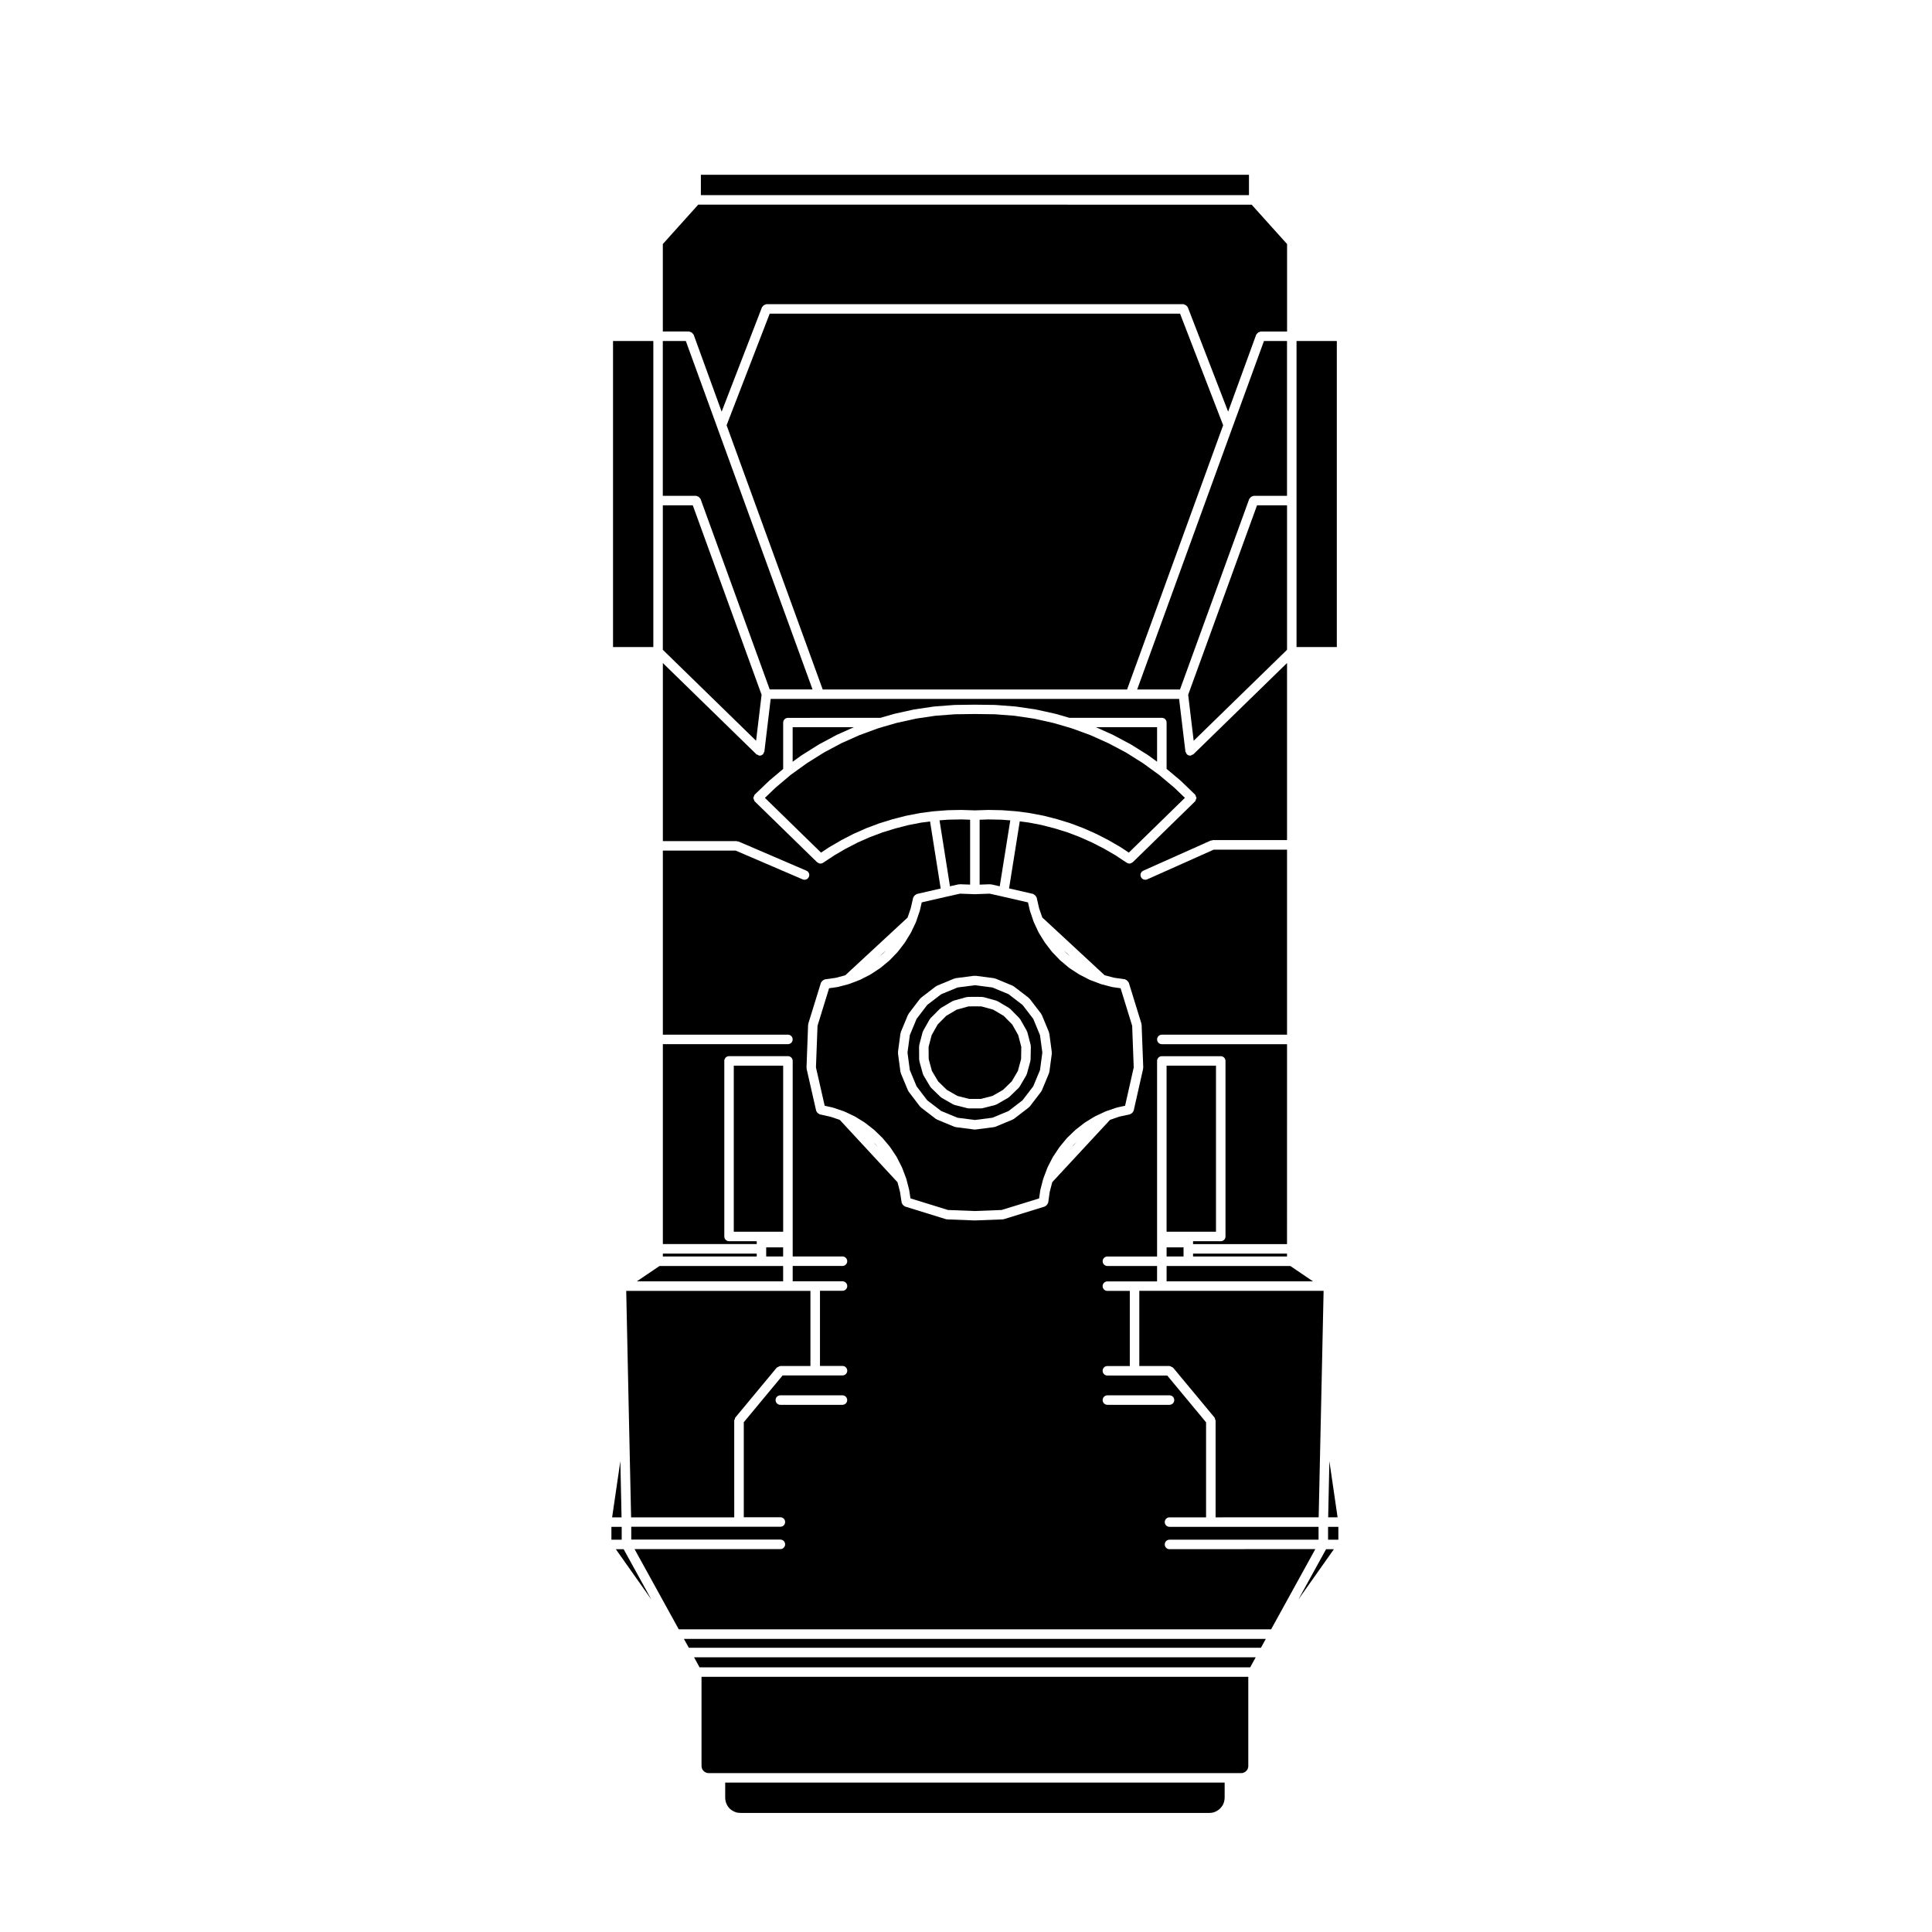
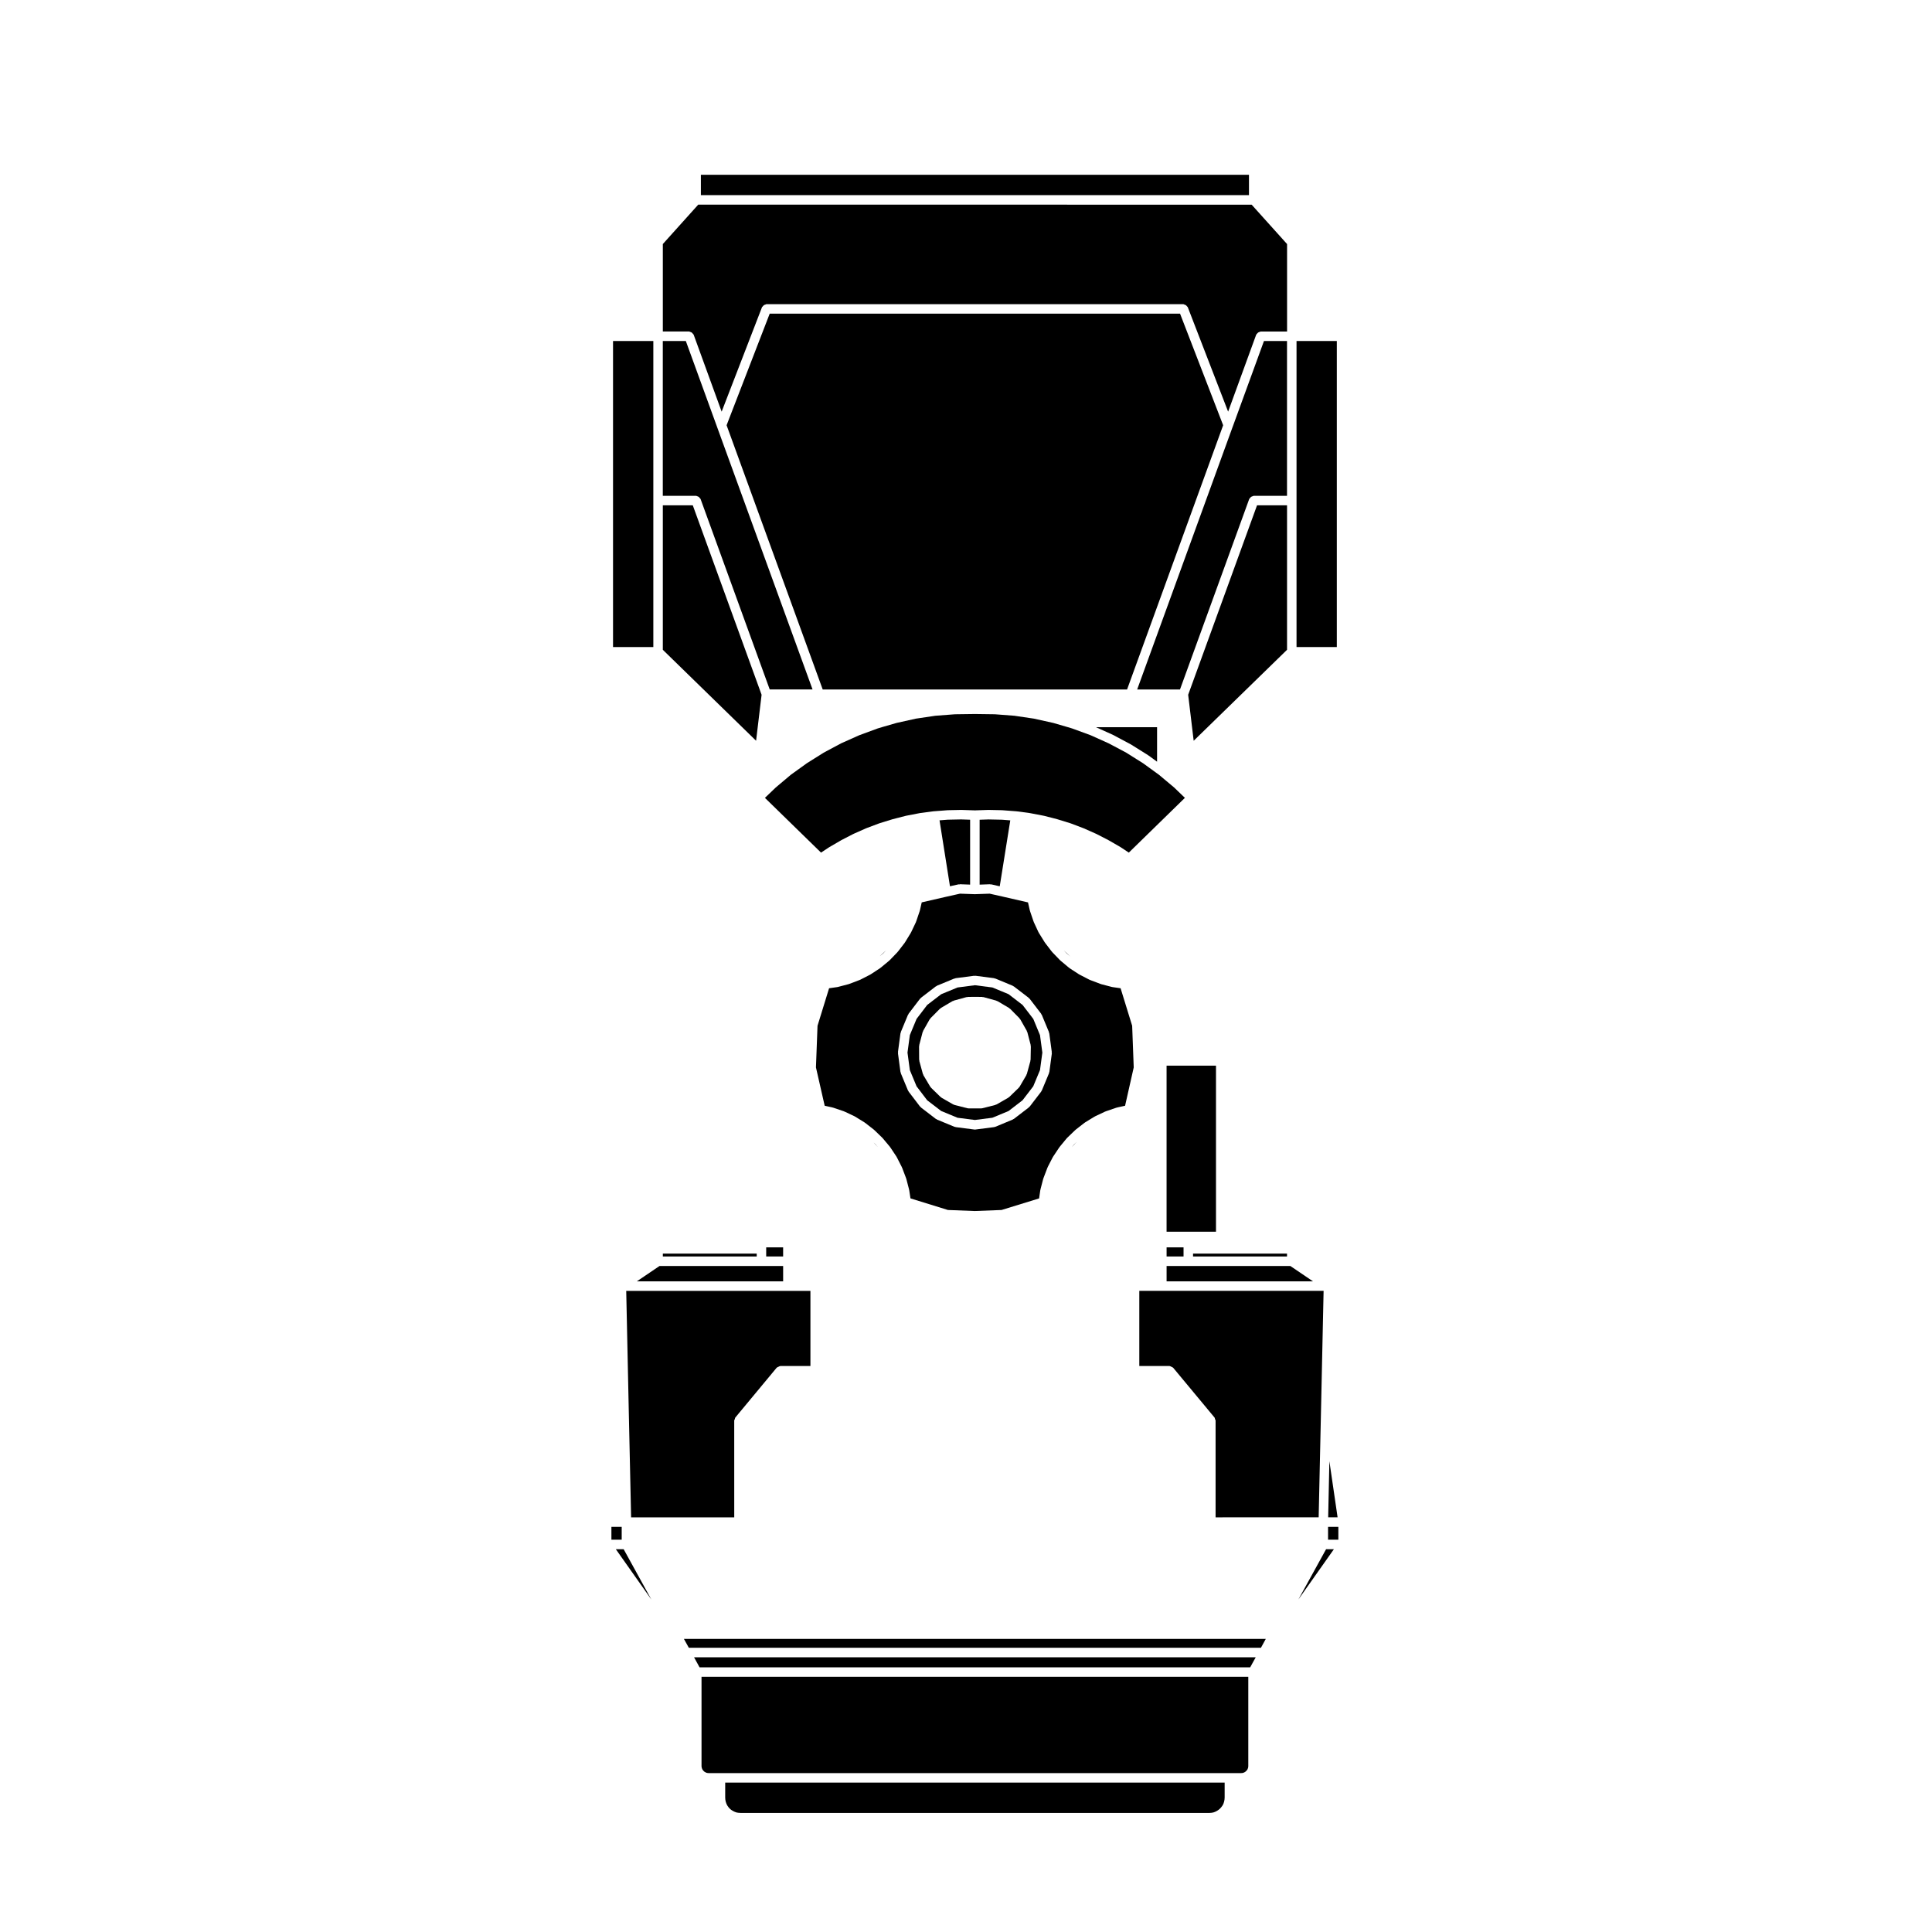
<svg xmlns="http://www.w3.org/2000/svg" fill="#000000" width="800px" height="800px" version="1.1" viewBox="144 144 512 512">
  <g>
    <path d="m417.83 414.02-2.84-3.699-3.707-2.852-4.281-1.777-4.641-0.598-4.602 0.598-4.332 1.789-3.703 2.836-2.824 3.699-1.785 4.301-0.621 4.637 0.621 4.637 1.785 4.297 2.816 3.699 3.703 2.836 4.332 1.793 4.602 0.59 4.641-0.594 4.281-1.777 3.707-2.852 2.84-3.703 1.789-4.301 0.621-4.625-0.621-4.625zm-0.711 10.844c0 0.059-0.059 0.098-0.07 0.152-0.012 0.055 0.039 0.105 0.02 0.16l-0.945 3.449c-0.02 0.066-0.082 0.102-0.105 0.156-0.02 0.051 0.012 0.102-0.02 0.141l-1.789 3.066c-0.039 0.07-0.105 0.105-0.156 0.156-0.031 0.035-0.02 0.086-0.051 0.109l-2.555 2.481c-0.047 0.047-0.109 0.031-0.156 0.066-0.047 0.035-0.047 0.098-0.098 0.121l-3.098 1.773c-0.07 0.039-0.145 0.035-0.223 0.059-0.035 0.016-0.055 0.059-0.098 0.07l-3.441 0.875c-0.105 0.023-0.211 0.039-0.312 0.039h-3.328c-0.102 0-0.207-0.016-0.312-0.039l-3.449-0.875c-0.039-0.012-0.055-0.055-0.09-0.07-0.074-0.023-0.156-0.02-0.223-0.059l-3.094-1.773c-0.051-0.031-0.055-0.098-0.102-0.125-0.047-0.031-0.109-0.02-0.152-0.066l-2.551-2.481c-0.023-0.031-0.016-0.07-0.039-0.102-0.051-0.059-0.121-0.09-0.16-0.156l-1.82-3.066c-0.023-0.047 0-0.102-0.02-0.145-0.031-0.059-0.098-0.098-0.109-0.16l-0.945-3.449c-0.016-0.059 0.031-0.105 0.02-0.168-0.004-0.059-0.066-0.102-0.066-0.156l-0.023-3.566c0-0.066 0.055-0.102 0.066-0.16 0.004-0.059-0.039-0.105-0.02-0.168l0.902-3.445c0.016-0.059 0.074-0.082 0.102-0.133 0.02-0.055-0.012-0.109 0.02-0.168l1.75-3.094c0.031-0.055 0.102-0.059 0.137-0.105 0.035-0.051 0.02-0.109 0.066-0.156l2.504-2.527c0.039-0.047 0.105-0.031 0.156-0.066 0.047-0.035 0.047-0.105 0.102-0.133l3.066-1.812c0.051-0.035 0.117 0 0.172-0.023 0.055-0.023 0.074-0.098 0.137-0.105l3.426-0.945c0.055-0.016 0.105 0.031 0.168 0.02 0.055-0.004 0.09-0.066 0.152-0.066l1.891-0.023h0.016 0.016l1.914 0.023c0.059 0 0.098 0.055 0.152 0.066 0.055 0.012 0.105-0.035 0.168-0.02l3.426 0.945c0.059 0.016 0.082 0.086 0.137 0.105 0.051 0.023 0.117-0.012 0.168 0.023l3.066 1.812c0.051 0.031 0.055 0.102 0.102 0.133 0.051 0.035 0.109 0.02 0.156 0.066l2.5 2.527c0.039 0.047 0.031 0.109 0.059 0.156 0.039 0.051 0.105 0.055 0.137 0.105l1.754 3.094c0.031 0.055 0 0.109 0.02 0.168 0.031 0.059 0.09 0.082 0.105 0.137l0.898 3.445c0.012 0.059-0.031 0.109-0.031 0.172 0.012 0.066 0.07 0.102 0.07 0.16z" />
    <path d="m439.95 437.55c0.031-0.012 0.039-0.039 0.066-0.047l2.144-0.469 2.289-10.152-0.414-11.043-3.066-9.941-2.16-0.312c-0.004 0-0.012-0.012-0.016-0.012-0.039-0.004-0.086-0.004-0.125-0.016l-2.883-0.754c-0.012-0.004-0.02-0.023-0.035-0.031-0.031-0.004-0.059-0.004-0.09-0.016l-2.812-1.062c-0.02-0.004-0.02-0.031-0.039-0.035-0.031-0.016-0.066-0.012-0.098-0.023l-2.644-1.367c-0.016-0.012-0.016-0.031-0.035-0.035-0.02-0.016-0.051-0.012-0.074-0.023l-2.504-1.629c-0.02-0.016-0.02-0.051-0.047-0.066-0.023-0.02-0.055-0.012-0.082-0.031l-2.289-1.914c-0.02-0.016-0.016-0.047-0.031-0.059-0.02-0.02-0.051-0.012-0.07-0.031l-2.074-2.152c-0.02-0.02-0.012-0.055-0.031-0.082-0.02-0.02-0.051-0.012-0.07-0.031l-1.809-2.363c-0.012-0.016-0.004-0.035-0.016-0.051-0.016-0.02-0.047-0.031-0.059-0.055l-1.582-2.551c-0.016-0.02 0-0.039-0.012-0.059-0.016-0.031-0.051-0.047-0.066-0.074l-1.25-2.695c-0.012-0.02 0.012-0.047 0-0.066-0.012-0.023-0.039-0.035-0.051-0.059l-0.961-2.832c-0.012-0.02 0.012-0.039 0-0.066-0.012-0.023-0.031-0.039-0.039-0.066l-0.484-2.133-6.742-1.547-3.414-0.77-3.891 0.137h-0.047-0.047l-3.879-0.137-3.438 0.77c-0.012 0-0.016 0-0.023 0.004l-6.68 1.535-0.488 2.137c-0.004 0.023-0.031 0.035-0.035 0.059s0.012 0.047 0 0.066l-0.961 2.832c-0.012 0.031-0.039 0.039-0.051 0.07-0.012 0.02 0.012 0.047 0 0.07l-1.281 2.695c-0.012 0.023-0.039 0.035-0.055 0.066-0.012 0.016 0 0.035-0.004 0.051l-1.559 2.551c-0.016 0.023-0.047 0.035-0.059 0.059-0.012 0.016 0 0.039-0.016 0.055l-1.82 2.363c-0.016 0.02-0.047 0.012-0.066 0.031-0.02 0.023-0.012 0.059-0.031 0.082l-2.074 2.152c-0.02 0.02-0.051 0.012-0.07 0.031-0.02 0.02-0.016 0.051-0.035 0.066l-2.316 1.914c-0.02 0.02-0.051 0.012-0.07 0.023-0.02 0.016-0.016 0.047-0.039 0.059l-2.481 1.629c-0.02 0.016-0.051 0.012-0.074 0.023-0.02 0.012-0.02 0.035-0.039 0.047l-2.664 1.367c-0.031 0.016-0.066 0.012-0.098 0.023-0.016 0.004-0.02 0.023-0.035 0.031l-2.793 1.062c-0.031 0.016-0.059 0.012-0.098 0.016-0.016 0.004-0.02 0.023-0.035 0.031l-2.875 0.754c-0.039 0.012-0.086 0.012-0.125 0.016-0.004 0-0.012 0.012-0.016 0.012l-2.188 0.312-3.066 9.945-0.414 11.035 2.312 10.156 2.121 0.469c0.023 0.004 0.035 0.035 0.066 0.047 0.023 0.004 0.047-0.016 0.07-0.004l2.832 0.961c0.023 0.012 0.031 0.035 0.051 0.047 0.023 0.012 0.055-0.004 0.082 0.004l2.715 1.281c0.023 0.012 0.031 0.047 0.051 0.059 0.02 0.012 0.051-0.004 0.07 0.012l2.527 1.559c0.02 0.016 0.02 0.047 0.039 0.059 0.02 0.016 0.051 0.004 0.074 0.02l2.363 1.844c0.02 0.016 0.016 0.047 0.035 0.066 0.016 0.016 0.047 0.004 0.066 0.023l2.144 2.074c0.02 0.02 0.012 0.051 0.031 0.066 0.016 0.02 0.047 0.016 0.059 0.035l1.914 2.293c0.016 0.02 0.004 0.051 0.02 0.07 0.016 0.02 0.047 0.02 0.059 0.039l1.652 2.481c0.016 0.023 0 0.055 0.016 0.082 0.016 0.023 0.051 0.031 0.059 0.055l1.352 2.664c0.012 0.023-0.004 0.047 0.004 0.07 0.012 0.02 0.035 0.023 0.047 0.051l1.062 2.793c0.012 0.023-0.012 0.051 0 0.074 0.012 0.023 0.039 0.035 0.047 0.059l0.75 2.902c0.004 0.023-0.016 0.047-0.012 0.07 0.004 0.02 0.031 0.031 0.035 0.055l0.332 2.172 9.93 3.074 7.106 0.277 7.106-0.277 9.949-3.066 0.312-2.16c0.004-0.031 0.035-0.039 0.039-0.07 0.004-0.023-0.016-0.051-0.012-0.074l0.754-2.902c0.004-0.023 0.035-0.035 0.047-0.059 0.012-0.02-0.012-0.047 0-0.07l1.062-2.793c0.012-0.023 0.039-0.031 0.051-0.051 0.012-0.023-0.012-0.055 0-0.082l1.367-2.664c0.016-0.023 0.051-0.023 0.059-0.051 0.02-0.023 0-0.051 0.02-0.074l1.652-2.481c0.012-0.02 0.039-0.02 0.055-0.039s0.004-0.047 0.02-0.066l1.891-2.293c0.016-0.02 0.047-0.016 0.066-0.035 0.02-0.02 0.012-0.051 0.031-0.07l2.156-2.074c0.02-0.02 0.047-0.012 0.059-0.023 0.02-0.02 0.02-0.051 0.039-0.066l2.363-1.844c0.02-0.016 0.051-0.004 0.07-0.02 0.031-0.016 0.023-0.051 0.051-0.066l2.551-1.559c0.02-0.016 0.051 0 0.07-0.012 0.031-0.016 0.031-0.047 0.051-0.055l2.715-1.281c0.031-0.012 0.051 0.004 0.082-0.004 0.02-0.012 0.031-0.035 0.051-0.047l2.816-0.961c0.035-0.008 0.059 0.012 0.086 0.008zm-17.195-14.422-0.664 4.957c-0.012 0.066-0.07 0.102-0.086 0.156-0.016 0.055 0.023 0.105 0 0.156l-1.914 4.606c-0.031 0.07-0.098 0.102-0.125 0.156-0.031 0.039-0.012 0.09-0.039 0.125l-3.043 3.969c-0.039 0.047-0.102 0.031-0.137 0.07-0.051 0.047-0.039 0.121-0.102 0.16l-3.965 3.043c-0.051 0.047-0.121 0.031-0.188 0.066-0.039 0.023-0.051 0.082-0.102 0.102l-4.606 1.914c-0.082 0.039-0.168 0.039-0.258 0.055-0.031 0.004-0.039 0.031-0.066 0.035l-4.957 0.637c-0.051 0.004-0.105 0.012-0.156 0.012-0.051 0-0.105-0.004-0.156-0.012l-4.934-0.637c-0.02-0.004-0.031-0.031-0.055-0.035-0.09-0.016-0.176-0.016-0.266-0.051l-4.629-1.914c-0.051-0.02-0.059-0.082-0.105-0.105-0.055-0.031-0.125-0.02-0.18-0.059l-3.969-3.043c-0.055-0.047-0.051-0.117-0.102-0.168-0.035-0.039-0.105-0.023-0.137-0.07l-3.023-3.969c-0.023-0.035-0.012-0.086-0.031-0.121-0.039-0.059-0.105-0.09-0.133-0.156l-1.914-4.606c-0.02-0.055 0.016-0.105 0-0.156-0.016-0.059-0.074-0.098-0.086-0.156l-0.66-4.957c-0.012-0.066 0.047-0.105 0.047-0.168 0-0.059-0.055-0.105-0.047-0.168l0.66-4.957c0.004-0.059 0.07-0.09 0.086-0.141 0.016-0.059-0.023-0.109 0-0.172l1.914-4.606c0.02-0.059 0.09-0.07 0.121-0.121s0.004-0.105 0.039-0.156l3.023-3.965c0.035-0.051 0.105-0.047 0.145-0.086 0.039-0.047 0.035-0.109 0.086-0.152l3.969-3.043c0.051-0.039 0.109-0.016 0.16-0.047 0.055-0.031 0.066-0.102 0.121-0.121l4.629-1.914c0.059-0.023 0.109 0.016 0.172 0 0.059-0.016 0.086-0.074 0.145-0.086l4.934-0.641c0.059-0.012 0.105 0.047 0.16 0.047 0.055 0 0.105-0.051 0.16-0.047l4.957 0.641c0.066 0.012 0.098 0.07 0.152 0.09 0.059 0.016 0.109-0.023 0.168 0l4.606 1.914c0.059 0.023 0.07 0.09 0.117 0.117 0.055 0.031 0.117 0.004 0.168 0.047l3.965 3.043c0.051 0.035 0.047 0.105 0.09 0.141 0.039 0.047 0.105 0.039 0.145 0.09l3.043 3.965c0.039 0.051 0.02 0.109 0.051 0.16 0.031 0.055 0.102 0.066 0.117 0.121l1.914 4.606c0.023 0.059-0.016 0.109 0 0.172 0.016 0.059 0.074 0.086 0.086 0.141l0.664 4.957c0.004 0.066-0.047 0.105-0.047 0.168 0.008 0.066 0.074 0.102 0.066 0.168z" />
-     <path d="m453.93 554.55c-0.699 0-1.258-0.562-1.258-1.258 0-0.695 0.559-1.258 1.258-1.258h39.5v-3.406h-39.5c-0.699 0-1.258-0.562-1.258-1.258 0-0.695 0.559-1.258 1.258-1.258h9.691v-25.184l-10.289-12.398h-15.867c-0.699 0-1.258-0.562-1.258-1.258 0-0.695 0.559-1.258 1.258-1.258h5.945v-19.914h-5.945c-0.699 0-1.258-0.562-1.258-1.258s0.559-1.258 1.258-1.258h13.168l0.004-4.086h-13.164c-0.699 0-1.258-0.562-1.258-1.258 0-0.695 0.559-1.258 1.258-1.258h13.164v-51.824c0-0.695 0.562-1.258 1.258-1.258h15.617c0.695 0 1.258 0.562 1.258 1.258v46.523c0 0.695-0.562 1.258-1.258 1.258h-7.34v0.762h24.902l0.004-52.984h-33.18c-0.695 0-1.258-0.562-1.258-1.258 0-0.695 0.562-1.258 1.258-1.258h33.18v-49.039h-19.422l-17.633 7.875c-0.168 0.074-0.344 0.105-0.516 0.105-0.484 0-0.945-0.277-1.152-0.746-0.289-0.637 0-1.375 0.637-1.664l17.879-7.984c0.098-0.039 0.18 0.012 0.273-0.012 0.09-0.02 0.145-0.102 0.246-0.102h19.688v-46.93l-24.812 24.18c-0.105 0.105-0.262 0.102-0.387 0.156-0.117 0.059-0.195 0.176-0.336 0.191-0.055 0.004-0.102 0.012-0.152 0.012-0.332 0-0.625-0.141-0.855-0.359-0.012-0.012-0.031-0.004-0.047-0.02-0.082-0.086-0.066-0.195-0.109-0.297-0.09-0.141-0.215-0.262-0.238-0.438l-1.664-13.906h-108.24l-1.664 13.906c-0.02 0.176-0.145 0.297-0.227 0.438-0.055 0.098-0.035 0.211-0.117 0.297-0.012 0.016-0.035 0.012-0.047 0.02-0.227 0.215-0.523 0.359-0.852 0.359-0.051 0-0.102-0.004-0.152-0.012-0.141-0.016-0.215-0.133-0.336-0.191-0.133-0.059-0.281-0.051-0.395-0.156l-24.781-24.172v47.188h19.566c0.098 0 0.152 0.082 0.238 0.102 0.09 0.02 0.172-0.031 0.258 0.004l17.973 7.723c0.641 0.277 0.938 1.012 0.66 1.652-0.207 0.48-0.672 0.762-1.152 0.762-0.168 0-0.332-0.035-0.5-0.105l-17.734-7.621h-19.312v48.777h33.145c0.695 0 1.258 0.562 1.258 1.258s-0.562 1.258-1.258 1.258h-33.145v52.98h24.879v-0.762h-7.336c-0.695 0-1.258-0.562-1.258-1.258v-46.523c0-0.695 0.562-1.258 1.258-1.258h15.609c0.695 0 1.258 0.562 1.258 1.258v51.824h13.195c0.695 0 1.258 0.562 1.258 1.258 0 0.695-0.562 1.258-1.258 1.258h-13.195v4.07h13.199c0.695 0 1.258 0.562 1.258 1.258 0 0.695-0.562 1.258-1.258 1.258h-5.969v19.914h5.969c0.695 0 1.258 0.562 1.258 1.258 0 0.695-0.562 1.258-1.258 1.258h-15.871l-10.289 12.398v25.184h9.699c0.695 0 1.258 0.562 1.258 1.258s-0.562 1.258-1.258 1.258h-39.523v3.406h39.523c0.695 0 1.258 0.562 1.258 1.258s-0.562 1.258-1.258 1.258h-38.648l11.719 21.266h156.98l11.715-21.266-38.648 0.023zm-86.672-38.258h-16.465c-0.695 0-1.258-0.562-1.258-1.258 0-0.695 0.562-1.258 1.258-1.258h16.465c0.695 0 1.258 0.562 1.258 1.258 0 0.695-0.559 1.258-1.258 1.258zm54.938-56.469-0.414 2.887c-0.012 0.086-0.09 0.133-0.117 0.211-0.039 0.133-0.102 0.227-0.188 0.336-0.105 0.145-0.227 0.242-0.387 0.324-0.074 0.039-0.105 0.125-0.18 0.152l-10.863 3.356c-0.102 0.031-0.195 0.039-0.301 0.047-0.004 0-0.016 0.012-0.023 0.012l-7.32 0.281h-0.051-0.051l-7.32-0.281c-0.012 0-0.016-0.012-0.02-0.012-0.102-0.004-0.203-0.016-0.301-0.047l-10.836-3.356c-0.082-0.023-0.105-0.105-0.18-0.145-0.16-0.086-0.281-0.18-0.395-0.328-0.086-0.105-0.141-0.203-0.188-0.332-0.023-0.074-0.102-0.121-0.109-0.203l-0.441-2.883-0.66-2.539-15.301-16.52-2.449-0.836-2.848-0.625c-0.082-0.016-0.109-0.102-0.18-0.125-0.18-0.074-0.328-0.168-0.457-0.312-0.082-0.102-0.133-0.18-0.188-0.297-0.035-0.082-0.109-0.121-0.133-0.211l-2.527-11.098c-0.012-0.059 0.031-0.105 0.023-0.168-0.004-0.059-0.059-0.102-0.059-0.16l0.422-11.359c0-0.066 0.059-0.102 0.07-0.16 0.012-0.055-0.031-0.105-0.016-0.16l3.356-10.863c0.02-0.074 0.105-0.105 0.141-0.168 0.074-0.152 0.168-0.25 0.297-0.359 0.125-0.105 0.238-0.18 0.395-0.23 0.074-0.023 0.117-0.105 0.195-0.109l2.867-0.406 2.539-0.672 16.52-15.297 0.84-2.473 0.648-2.832c0.016-0.074 0.098-0.105 0.125-0.172 0.066-0.156 0.152-0.262 0.273-0.383 0.117-0.109 0.215-0.195 0.367-0.262 0.07-0.031 0.105-0.105 0.18-0.125l6.34-1.457-2.816-17.773-2.367 0.312-3.391 0.656-3.445 0.887-3.426 1.059-3.32 1.246-3.203 1.414-3.203 1.652h-0.004l-2.996 1.75-3.004 1.984c-0.211 0.137-0.453 0.207-0.695 0.207-0.289 0-0.551-0.133-0.777-0.312-0.031-0.023-0.074-0.016-0.105-0.047l-16.531-16.125c-0.004-0.004-0.004-0.016-0.012-0.02-0.004-0.004-0.016-0.004-0.02-0.012-0.109-0.117-0.105-0.281-0.16-0.422-0.066-0.152-0.18-0.293-0.176-0.453 0-0.16 0.109-0.293 0.176-0.441 0.059-0.145 0.055-0.312 0.172-0.434 0.004-0.004 0.016-0.004 0.02-0.012 0.004-0.004 0.004-0.016 0.012-0.02l3.856-3.684c0.012-0.012 0.023-0.004 0.039-0.016 0.012-0.012 0.004-0.031 0.02-0.039l3.613-3.043v-12.281c0-0.695 0.562-1.258 1.258-1.258l24.523-0.012 3.606-1.039c0.016-0.004 0.023 0.012 0.039 0.004 0.016-0.004 0.02-0.02 0.035-0.023l5.195-1.152c0.016-0.004 0.031 0.012 0.051 0.012 0.016-0.004 0.02-0.02 0.039-0.023l5.246-0.777c0.016-0.004 0.031 0.016 0.047 0.012 0.016 0 0.023-0.02 0.039-0.02l5.316-0.402c0.016-0.004 0.023 0.016 0.039 0.012 0.016 0 0.023-0.016 0.039-0.016l5.316-0.07h0.016 0.016l5.34 0.07c0.016 0 0.023 0.016 0.039 0.02 0.016 0 0.023-0.016 0.039-0.016l5.289 0.402c0.02 0 0.031 0.02 0.039 0.02 0.02 0.004 0.031-0.016 0.051-0.012l5.266 0.777c0.02 0.004 0.02 0.02 0.039 0.023 0.02 0 0.031-0.016 0.051-0.012l5.195 1.152c0.016 0.004 0.02 0.02 0.035 0.023 0.016 0.004 0.023-0.012 0.047-0.004l3.582 1.039h24.52c0.699 0 1.258 0.562 1.258 1.258v12.281l3.641 3.043c0.012 0.012 0.012 0.031 0.02 0.047 0.016 0.012 0.031 0.004 0.047 0.016l3.824 3.684c0.004 0.004 0 0.012 0.012 0.016 0 0.004 0.012 0.004 0.02 0.012 0.117 0.125 0.117 0.301 0.176 0.457 0.059 0.141 0.172 0.266 0.172 0.418 0.004 0.152-0.105 0.273-0.16 0.414-0.059 0.156-0.059 0.332-0.18 0.469-0.004 0.004-0.016 0.004-0.02 0.012-0.004 0.004-0.004 0.012-0.004 0.016l-16.512 16.125c-0.031 0.031-0.07 0.02-0.102 0.047-0.227 0.18-0.492 0.312-0.777 0.312-0.242 0-0.484-0.07-0.699-0.207l-2.973-1.965-3.078-1.785-3.168-1.629-3.254-1.445-3.238-1.242h-0.004l-3.449-1.062-3.438-0.887-3.414-0.656h-0.004l-2.352-0.312-2.832 17.77 6.359 1.457c0.086 0.02 0.117 0.105 0.188 0.133 0.152 0.066 0.25 0.145 0.363 0.262 0.121 0.117 0.207 0.223 0.277 0.379 0.031 0.07 0.105 0.105 0.121 0.176l0.645 2.84 0.848 2.457 16.512 15.301 2.539 0.672 2.852 0.406c0.086 0.012 0.125 0.098 0.195 0.117 0.152 0.051 0.258 0.121 0.371 0.223 0.137 0.109 0.238 0.215 0.312 0.371 0.035 0.066 0.117 0.09 0.137 0.16l3.352 10.863c0.016 0.059-0.023 0.105-0.016 0.168 0.012 0.055 0.07 0.098 0.07 0.152l0.434 11.359c0 0.066-0.059 0.105-0.059 0.16-0.012 0.059 0.039 0.105 0.023 0.16l-2.504 11.098c-0.02 0.09-0.102 0.133-0.133 0.211-0.055 0.117-0.105 0.203-0.188 0.301-0.125 0.145-0.273 0.242-0.457 0.312-0.07 0.031-0.105 0.109-0.18 0.125l-2.856 0.625-2.438 0.836-15.32 16.52zm14.016 55.211c0-0.695 0.559-1.258 1.258-1.258h16.465c0.695 0 1.258 0.562 1.258 1.258 0 0.695-0.562 1.258-1.258 1.258h-16.465c-0.695 0-1.258-0.562-1.258-1.258z" />
-     <path d="m412.25 415.5-2.273-2.293-2.769-1.641-3.117-0.855-1.734-0.027-1.707 0.027-3.113 0.855-2.781 1.641-2.269 2.293-1.586 2.816-0.816 3.121 0.027 3.227 0.855 3.141 1.652 2.773 2.309 2.254 2.805 1.605 3.129 0.793h3.023l3.121-0.793 2.797-1.602 2.328-2.266 1.617-2.762 0.855-3.144 0.047-3.234-0.812-3.117z" />
    <path d="m428.02 448.03 1.316-1.414-0.711 0.695z" />
    <path d="m488.09 567.87 9.41-13.32h-2.07z" />
    <path d="m495.95 548.63h2.727v3.406h-2.727z" />
    <path d="m427.65 397.48-1.723-1.602 0.789 0.816z" />
    <path d="m375.52 446.77 1.098 1.191-0.535-0.641z" />
    <path d="m438.94 338.76 0.043 0.004 4.699 2.504 0.031 0.035 0.043 0.012 4.516 2.828 0.023 0.043 0.047 0.008 2.293 1.664v-9.145h-16.199l4.469 2.012z" />
    <path d="m405.98 361.16-2.367 0.082v17.195l2.75-0.102c0.059-0.012 0.105 0.055 0.168 0.059 0.055 0.004 0.102-0.047 0.156-0.031l2.254 0.516 2.793-17.473-2.191-0.172z" />
-     <path d="m356.43 344.18 0.027-0.035 4.508-2.828 0.047-0.008 0.027-0.039 4.676-2.504 0.051-0.004 0.031-0.035 4.492-2.012h-16.23v9.156l2.332-1.68z" />
    <path d="m395.07 358.73 0.035-0.016 3.613-0.074 0.008 0.004 0.016-0.004h0.039l3.574 0.117 3.57-0.117h0.043l0.016 0.004 0.008-0.004 3.613 0.074 0.039 0.016 0.043-0.008 3.609 0.277 0.031 0.012 0.031-0.008 3.566 0.473 0.039 0.02 0.031-0.004 3.57 0.684 0.031 0.023 0.051-0.008 3.492 0.898 0.02 0.02 0.035-0.004 3.445 1.062 0.031 0.023h0.047l3.375 1.281 0.023 0.023h0.039l3.309 1.469 0.027 0.023 0.043 0.004 3.203 1.652 0.023 0.027 0.035 0.004 3.141 1.816 0.02 0.027 0.039 0.012 2.152 1.422 14.863-14.512-2.856-2.746-4.027-3.375-4.215-3.055-4.449-2.793-4.598-2.449-4.828-2.172-4.894-1.793-1.289-0.391h-0.012l-3.707-1.078-5.137-1.141-5.156-0.762-5.184-0.395-5.305-0.07-5.281 0.07-5.203 0.395-5.133 0.762-5.141 1.141-3.738 1.078h-0.004l-1.289 0.391-4.879 1.797-4.812 2.152-4.613 2.473-4.422 2.777-4.254 3.062-4.004 3.375-2.871 2.75 14.871 14.508 2.152-1.422 0.039-0.012 0.02-0.023 3.121-1.816 0.027-0.004 0.027-0.031 3.207-1.652 0.043-0.004 0.023-0.023 3.309-1.469h0.035l0.035-0.027 3.402-1.277h0.039l0.031-0.023 3.445-1.062 0.031 0.004 0.023-0.02 3.5-0.898 0.043 0.008 0.031-0.023 3.547-0.684 0.035 0.004 0.035-0.02 3.586-0.473 0.035 0.008 0.031-0.012 3.594-0.277z" />
    <path d="m378.8 395.88-1.66 1.531 0.867-0.711z" />
    <path d="m398.04 378.36c0.066-0.016 0.109 0.035 0.176 0.035 0.055-0.016 0.09-0.055 0.141-0.066l2.734 0.102v-17.195l-2.371-0.082-3.559 0.074-2.176 0.168 2.766 17.477z" />
    <path d="m351.54 483.57v-4.07h-32.758l-6.012 4.07z" />
    <path d="m317.14 276.66v-42.289h-10.68v81.105h10.68z" />
    <path d="m347.05 474.96v2.019h4.488v-2.414h-4.488z" />
    <path d="m319.66 476.22h24.879v0.762h-24.879z" />
-     <path d="m338.46 470.42h13.086v-44.008h-13.086z" />
+     <path d="m338.46 470.42h13.086h-13.086z" />
    <path d="m329.74 190.32h145.25v5.391h-145.25z" />
    <path d="m347.98 227.12-11.426 29.574 25.473 70.023h80.66l25.461-70.023-11.422-29.574z" />
    <path d="m485.08 316.2v-38.285h-7.953l-18.25 50.207 1.461 12.188z" />
    <path d="m326.9 231.96c0.16 0.035 0.289 0.082 0.418 0.172 0.141 0.102 0.227 0.207 0.316 0.348 0.051 0.082 0.152 0.105 0.188 0.203l7.422 20.41 10.695-27.684c0.035-0.09 0.133-0.117 0.188-0.195 0.09-0.137 0.176-0.238 0.312-0.328 0.141-0.102 0.273-0.145 0.441-0.18 0.086-0.02 0.141-0.102 0.238-0.102h110.48c0.09 0 0.152 0.086 0.242 0.105 0.16 0.035 0.293 0.082 0.43 0.176 0.137 0.098 0.227 0.191 0.324 0.332 0.051 0.074 0.145 0.105 0.176 0.191l10.695 27.684 7.445-20.414c0.035-0.098 0.133-0.121 0.188-0.203 0.098-0.141 0.172-0.246 0.312-0.336 0.145-0.105 0.273-0.145 0.438-0.18 0.098-0.02 0.152-0.105 0.25-0.105h6.988v-23.176l-9.387-10.438-146.66-0.004-9.383 10.438v23.176h6.984c0.094 0 0.16 0.086 0.258 0.109z" />
    <path d="m345.83 328.12-18.234-50.207h-7.941v38.289l24.715 24.105z" />
    <path d="m328.73 275.5c0.168 0.035 0.293 0.082 0.422 0.176 0.141 0.098 0.223 0.203 0.312 0.344 0.051 0.082 0.152 0.105 0.188 0.203l18.332 50.488h11.352l-25.32-69.605v-0.004l-8.266-22.738h-6.102v41.031h8.82c0.105-0.004 0.168 0.078 0.262 0.105z" />
    <path d="m326.55 580.68h151.61l1.285-2.348h-154.2z" />
    <path d="m329.39 585.86h145.92l1.465-2.656h-148.84z" />
    <path d="m475.06 276.23c0.035-0.098 0.133-0.121 0.18-0.203 0.098-0.141 0.176-0.25 0.324-0.348 0.125-0.098 0.258-0.133 0.414-0.172 0.102-0.023 0.156-0.105 0.266-0.105h8.828v-41.031h-6.109l-8.293 22.742-0.004 0.004-25.305 69.602h11.348z" />
    <path d="m473.2 613.87 0.207-0.043 0.25-0.086 0.215-0.109 0.176-0.117 0.195-0.18 0.207-0.223 0.113-0.152 0.094-0.211 0.09-0.246 0.043-0.215 0.02-0.312v-23.602h-144.9v23.602l0.016 0.285 0.055 0.219 0.086 0.27 0.09 0.191 0.156 0.211 0.168 0.191 0.152 0.145 0.25 0.148h0.008l0.211 0.121 0.207 0.066 0.227 0.047 0.336 0.02h140.98z" />
    <path d="m307.2 554.55 9.414 13.336-7.344-13.336z" />
-     <path d="m308.4 531.21-2.18 14.902h2.5z" />
    <path d="m306.03 548.63h2.727v3.406h-2.727z" />
    <path d="m468.01 622.43 0.223-0.453 0.16-0.496 0.109-0.523 0.043-0.574v-3.973h-132.36v3.984l0.039 0.562 0.105 0.523 0.168 0.492 0.219 0.461 0.305 0.453 0.352 0.402 0.359 0.312 0.441 0.285 0.52 0.262 0.473 0.172 0.469 0.082 0.66 0.043h124.2l0.539-0.035 0.516-0.09 0.477-0.172 0.484-0.246 0.453-0.301 0.375-0.324 0.355-0.41z" />
    <path d="m338.58 520.46c0-0.152 0.109-0.25 0.16-0.387s0.031-0.297 0.133-0.418l10.957-13.199c0.016-0.02 0.039-0.016 0.055-0.031 0.109-0.117 0.273-0.145 0.418-0.215 0.145-0.07 0.273-0.172 0.434-0.18 0.02 0 0.035-0.023 0.059-0.023h7.977v-19.914h-48.816l0.637 29.977 0.656 30.043h27.332l-0.004-25.652z" />
    <path d="m495.98 546.11h2.496l-2.176-14.887z" />
    <path d="m498.27 234.37h-10.676v81.105h10.676z" />
    <path d="m493.46 546.11 0.66-30.043 0.648-29.977h-48.84v19.914h8c0.02 0 0.031 0.02 0.051 0.02 0.176 0.012 0.312 0.117 0.484 0.203 0.133 0.07 0.277 0.098 0.379 0.203 0.016 0.016 0.047 0.012 0.055 0.031l10.965 13.199c0.102 0.121 0.082 0.281 0.125 0.418 0.047 0.137 0.156 0.238 0.156 0.387v25.645z" />
    <path d="m460.17 476.22h24.902v0.762h-24.902z" />
    <path d="m466.25 426.41h-13.094v44.008h13.094z" />
    <path d="m453.16 479.5v4.07h38.797l-6.004-4.07z" />
    <path d="m453.16 476.98h4.492v-2.414h-4.492z" />
  </g>
</svg>